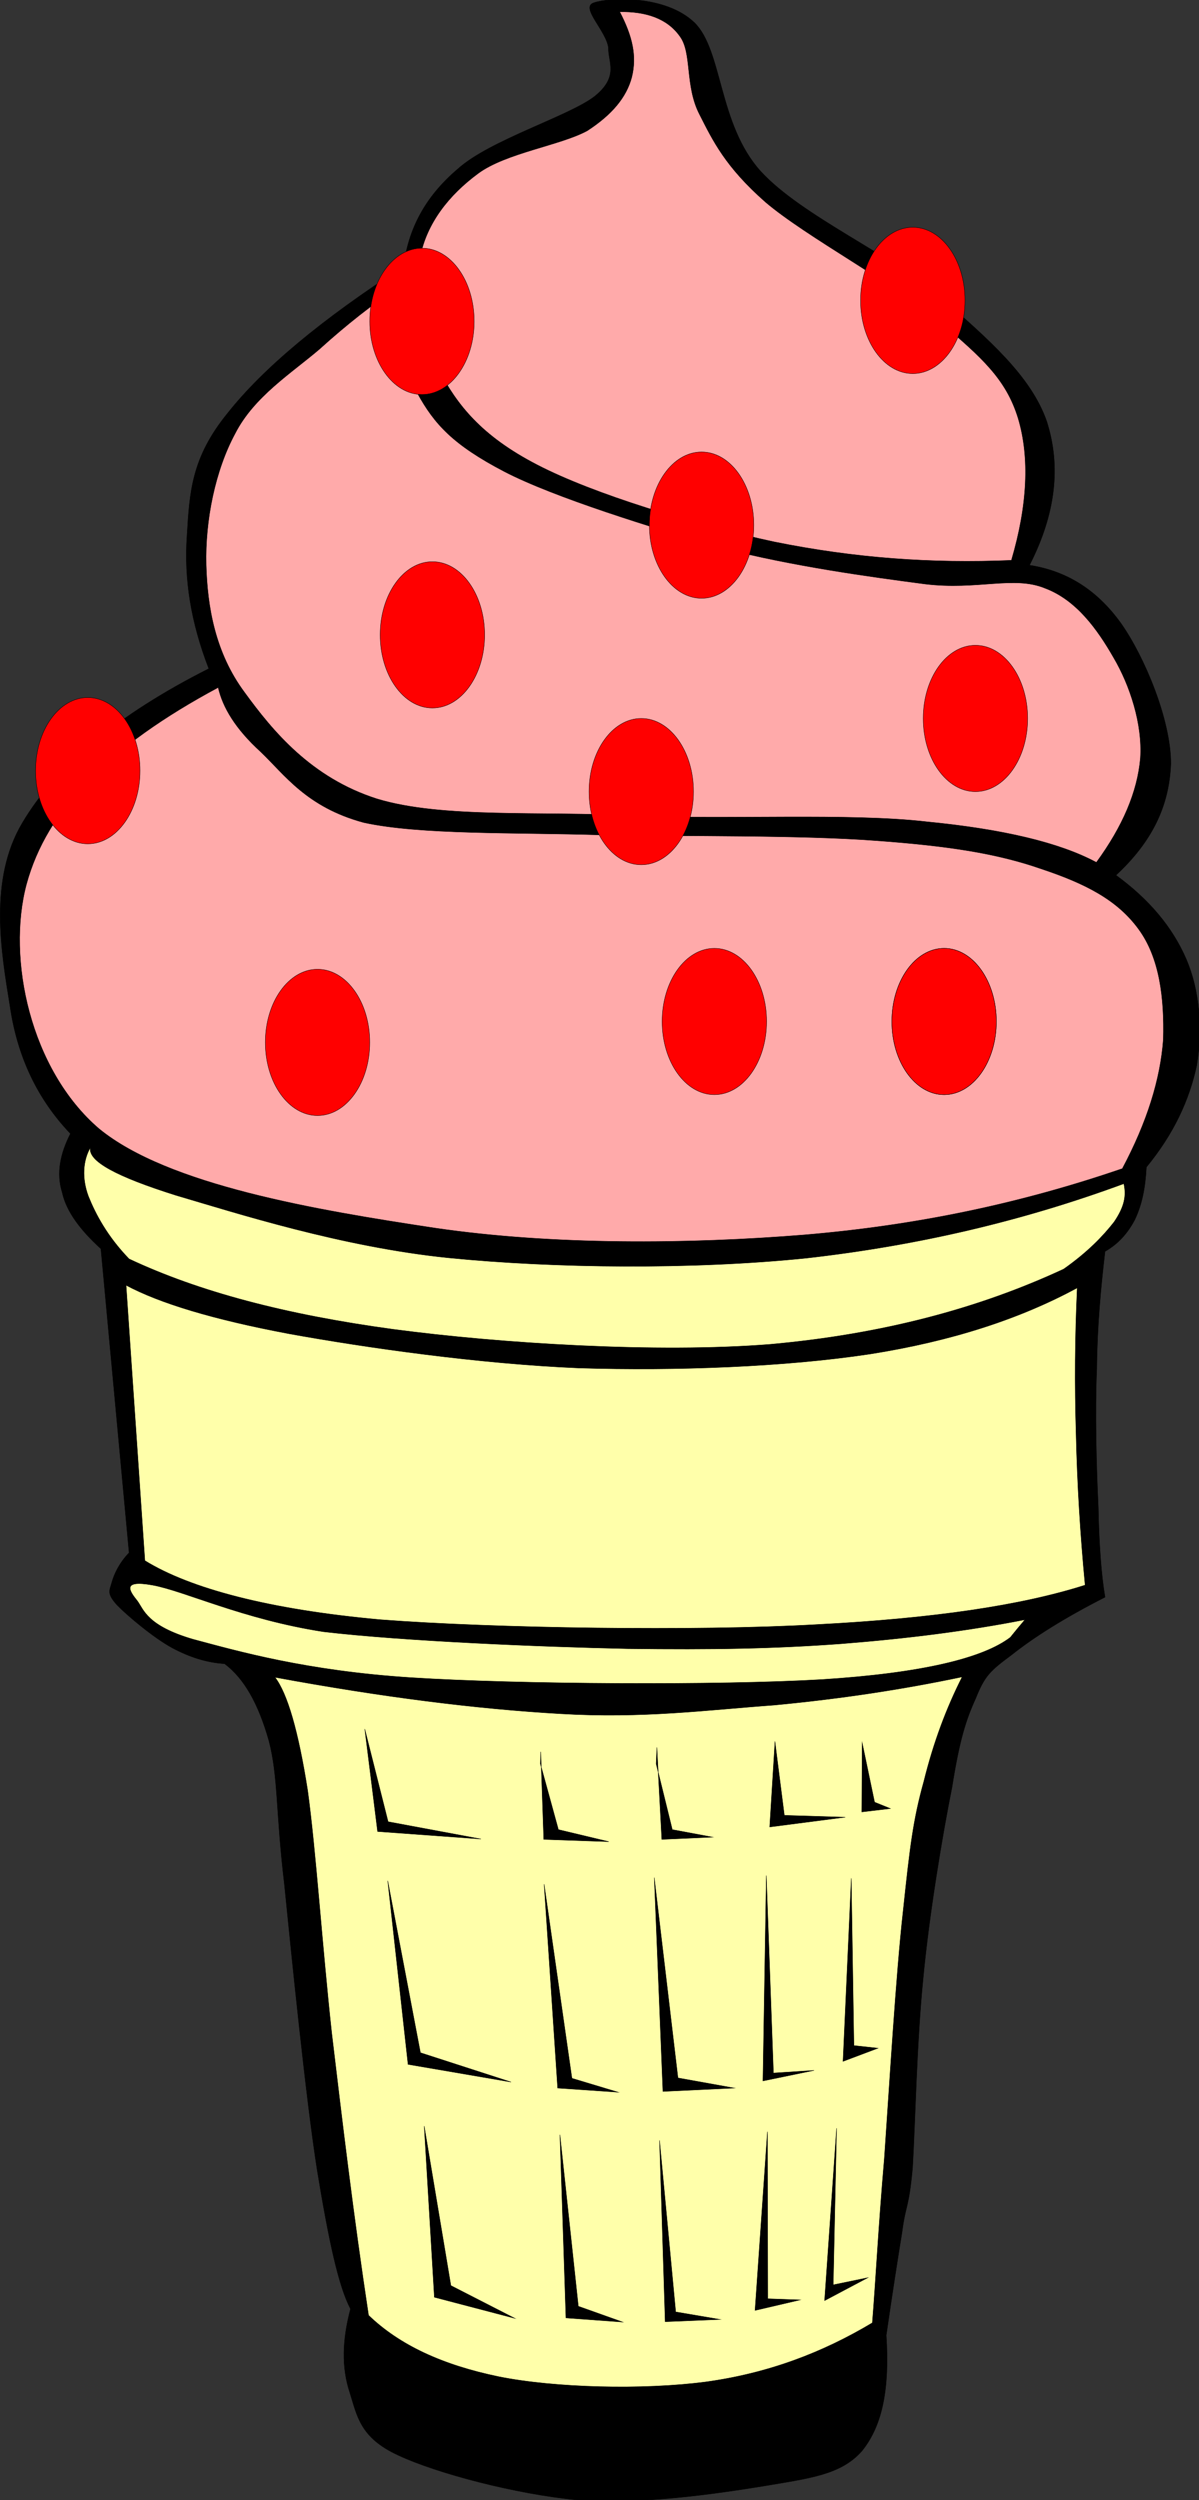
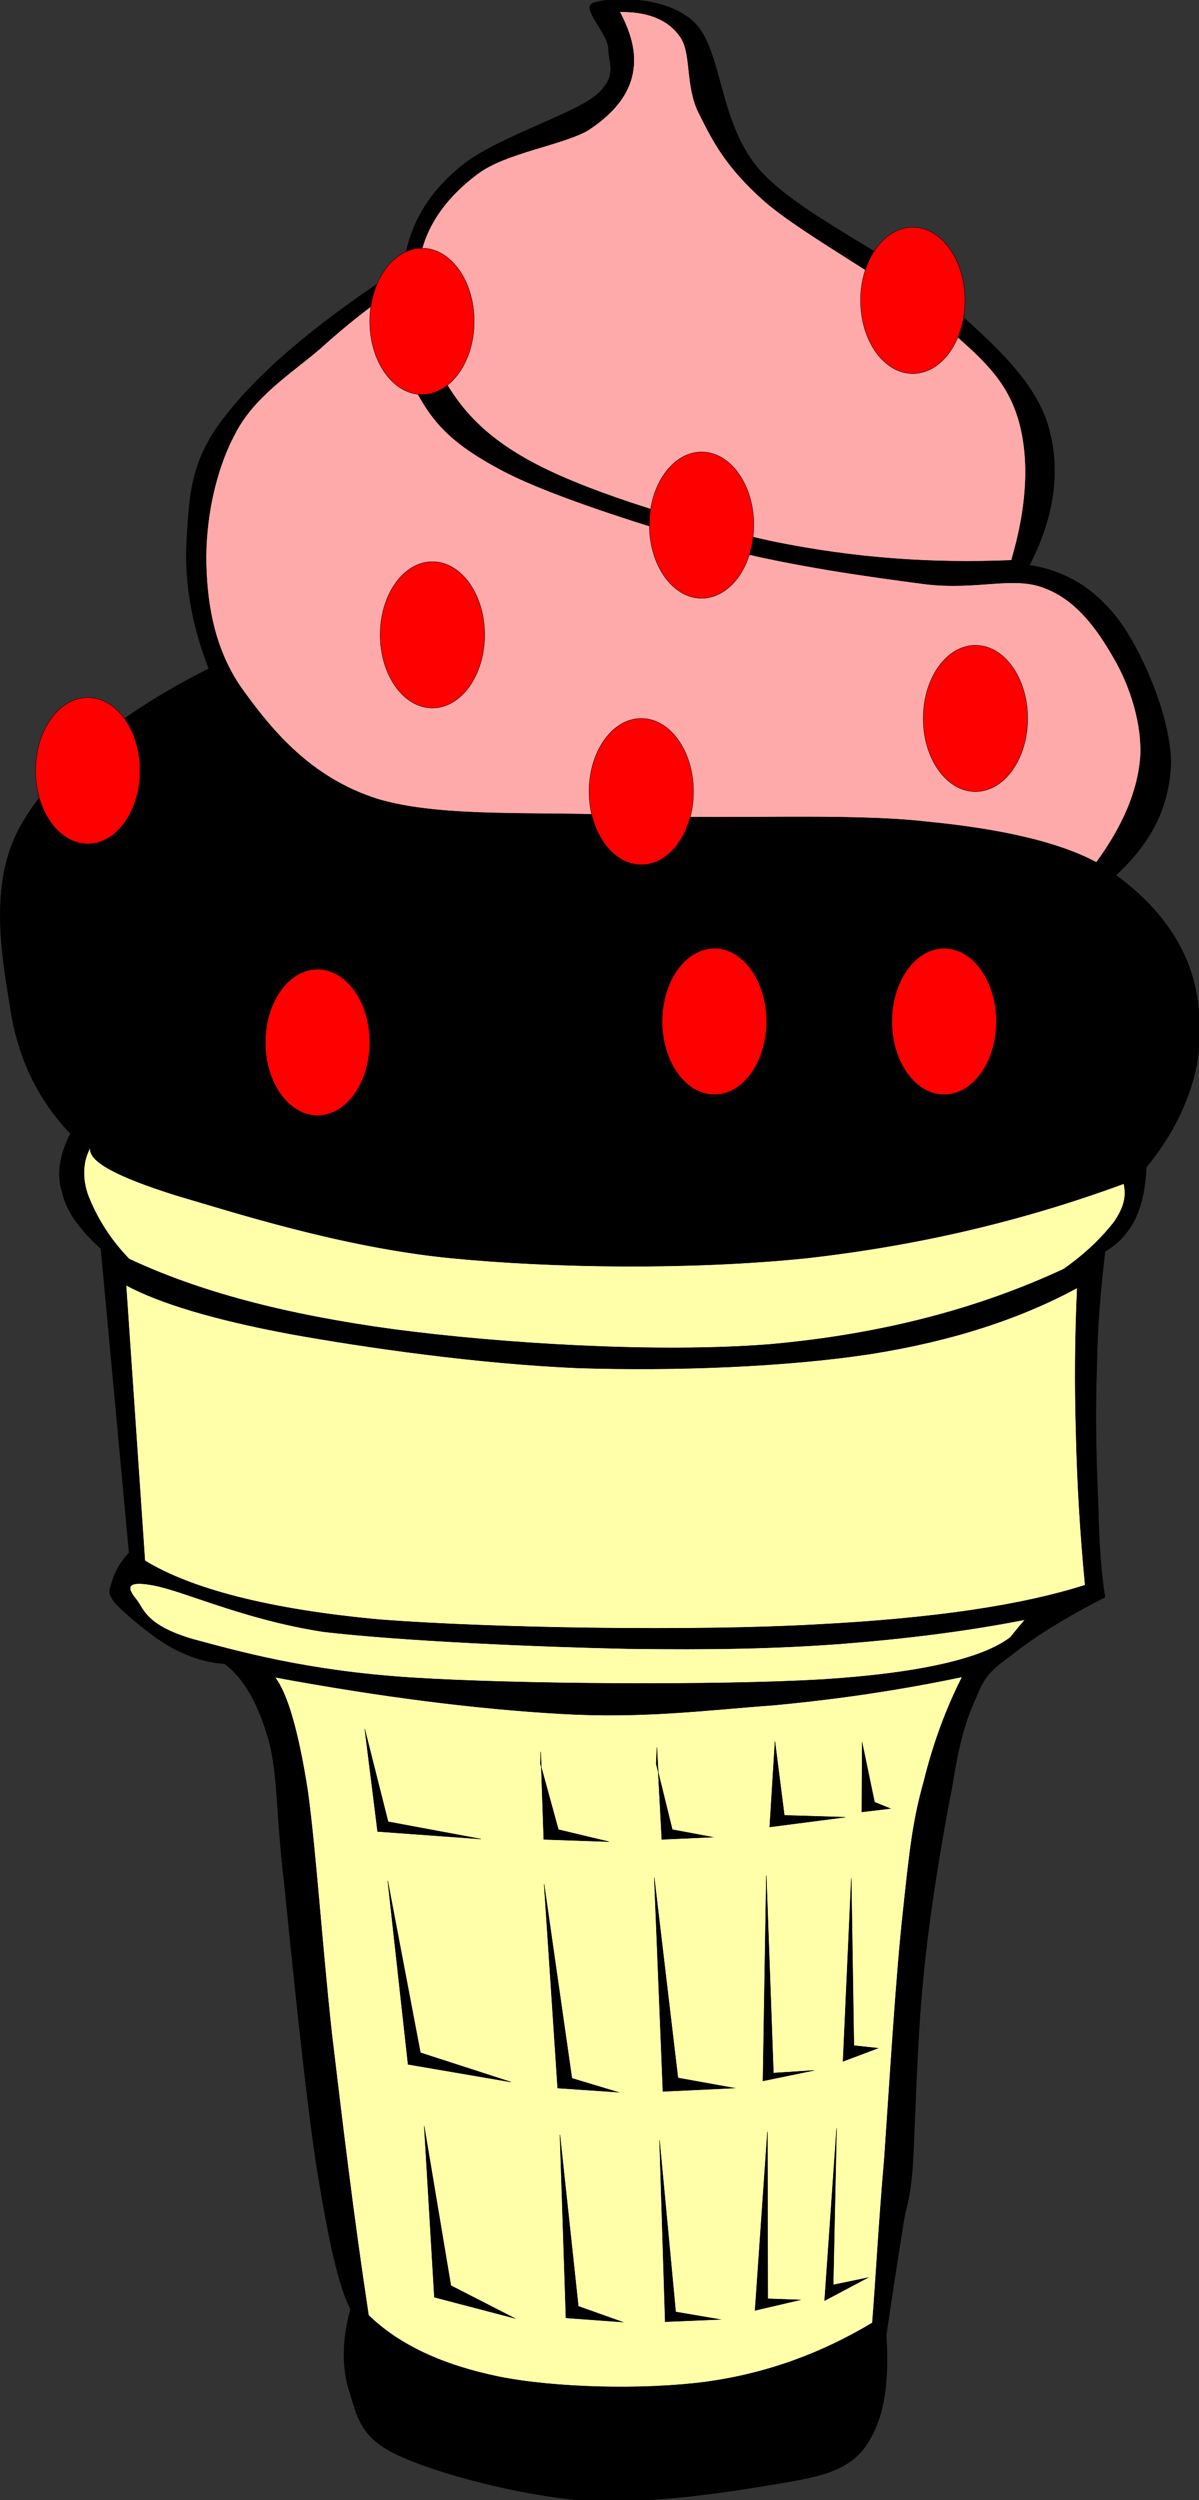
<svg xmlns="http://www.w3.org/2000/svg" width="114.816" height="239.25">
  <rect width="100%" height="100%" fill="#333333" stroke="none" />
  <title>strawberry ice cream cone</title>
  <g>
    <title>Layer 1</title>
    <path fill="#000000" id="svg_2" stroke-width="0.036" stroke-miterlimit="10" stroke="#000000" fill-rule="evenodd" d="m6.746,108.481c-0.972,1.908 -1.368,3.78 -0.792,5.616c0.396,1.836 1.764,3.636 3.708,5.4l2.7,29.089c-0.936,0.971 -1.44,2.051 -1.656,2.844c-0.216,0.791 -0.504,1.043 0.504,2.16c0.936,0.971 3.492,3.131 5.292,4.104c1.692,0.9 3.312,1.404 5.004,1.512c1.872,1.404 3.24,3.816 4.248,7.381c0.9,3.455 0.648,6.768 1.476,13.68c0.684,6.803 2.052,20.447 3.132,27.324c1.116,6.803 2.052,11.16 3.204,13.355c-0.792,2.951 -0.864,5.615 -0.072,7.992c0.72,2.268 0.972,4.32 4.644,6.012c3.708,1.729 11.196,3.707 17.172,4.283c5.868,0.469 13.141,-0.576 17.784,-1.332c4.464,-0.756 7.416,-1.08 9.432,-3.348c2.017,-2.484 2.664,-6.047 2.34,-11.088c0.576,-3.959 1.08,-7.199 1.513,-9.863c0.359,-2.736 0.647,-2.197 1.008,-6.156c0.252,-4.213 0.396,-11.953 1.008,-18.072c0.576,-6.156 1.872,-13.896 2.772,-18.359c0.72,-4.537 1.332,-6.445 2.268,-8.496c0.864,-2.16 1.368,-2.629 3.456,-4.176c2.088,-1.656 4.968,-3.492 8.928,-5.508c-0.359,-2.09 -0.576,-5.006 -0.647,-8.605c-0.181,-3.744 -0.324,-9.18 -0.145,-13.248c0.036,-4.104 0.396,-7.848 0.792,-11.231c1.261,-0.72 2.16,-1.728 2.845,-3.024c0.684,-1.44 1.008,-2.988 1.115,-5.04c2.628,-3.204 4.104,-6.408 4.824,-9.756c0.576,-3.42 0.288,-7.128 -1.008,-10.152c-1.332,-3.06 -3.528,-5.688 -6.732,-8.028c3.456,-3.204 5.112,-6.624 5.257,-10.692c0,-4.176 -2.521,-10.224 -4.788,-13.428c-2.305,-3.204 -5.221,-5.004 -8.748,-5.544c2.52,-4.932 3.023,-9.468 1.655,-13.752c-1.512,-4.356 -5.58,-7.848 -10.115,-11.844c-4.645,-4.068 -13.32,-7.776 -17.28,-12.096c-4.068,-4.5 -3.636,-11.556 -6.336,-14.22c-2.809,-2.7 -8.244,-2.412 -9.648,-1.908c-1.332,0.432 1.224,2.7 1.404,4.32c-0.036,1.368 1.044,2.736 -1.332,4.644c-2.484,1.908 -10.044,4.176 -13.104,6.948c-3.168,2.7 -4.716,5.76 -5.184,9.324c-7.812,5.04 -13.428,9.72 -16.848,14.04c-3.492,4.284 -3.636,7.596 -3.888,11.736c-0.288,4.104 0.36,8.244 2.088,12.708c-8.784,4.428 -14.688,9.396 -17.856,14.76c-3.24,5.436 -2.016,12.384 -1.188,17.496c0.718,4.966 2.698,8.998 5.794,12.238z" clip-rule="evenodd" />
    <path id="svg_3" stroke-width="0.036" stroke-miterlimit="10" stroke="#000000" fill-rule="evenodd" fill="#ffaaaa" d="m59.342,1.129c2.484,-0.036 4.536,0.612 5.76,2.34c1.188,1.584 0.468,4.716 1.872,7.452c1.296,2.556 2.484,5.04 6.336,8.424c3.888,3.312 12.528,7.92 16.74,11.484c3.96,3.384 6.3,5.436 7.452,9.216c1.116,3.744 0.899,8.316 -0.648,13.572c-7.704,0.324 -15.048,-0.216 -22.716,-1.764c-7.704,-1.656 -17.316,-4.572 -22.716,-7.38c-5.364,-2.772 -7.668,-5.76 -9.432,-9.108c-1.908,-3.384 -2.448,-7.668 -1.764,-10.764c0.648,-3.276 2.772,-5.94 5.544,-7.992c2.664,-1.98 7.92,-2.7 10.476,-4.104c2.376,-1.548 3.744,-3.204 4.249,-5.112c0.503,-2.016 0.07,-3.924 -1.153,-6.264z" clip-rule="evenodd" />
    <path id="svg_4" stroke-width="0.036" stroke-miterlimit="10" stroke="#000000" fill-rule="evenodd" fill="#ffaaaa" d="m38.174,27.445c-0.432,3.852 0.036,7.2 1.8,10.188c1.62,2.952 3.42,4.932 8.316,7.488c4.788,2.484 14.22,5.4 20.952,7.344c6.696,1.728 14.112,2.736 19.332,3.42c5.04,0.612 8.496,-0.828 11.484,0.396c2.988,1.116 5.004,3.888 6.588,6.66c1.548,2.628 2.772,6.336 2.557,9.612c-0.288,3.24 -1.692,6.516 -4.213,9.972c-3.491,-1.872 -8.855,-3.168 -16.235,-3.888c-7.416,-0.864 -19.296,-0.18 -28.008,-0.576c-8.928,-0.468 -18.396,0.288 -24.66,-1.62c-6.3,-2.016 -9.972,-6.48 -12.672,-10.188c-2.808,-3.78 -3.564,-8.172 -3.672,-12.204c-0.108,-4.248 0.864,-9.036 2.772,-12.564c1.8,-3.528 5.364,-5.76 8.064,-8.064c2.627,-2.376 5.11,-4.32 7.595,-5.976z" clip-rule="evenodd" />
-     <path id="svg_5" stroke-width="0.036" stroke-miterlimit="10" stroke="#000000" fill-rule="evenodd" fill="#ffaaaa" d="m20.894,65.785c0.432,1.908 1.656,3.96 4.068,6.156c2.304,2.196 4.392,5.292 9.864,6.768c5.4,1.188 14.508,0.936 22.752,1.188c8.244,0.144 19.08,0 26.244,0.54c6.984,0.504 11.629,1.224 15.876,2.7c4.213,1.404 7.272,2.952 9.324,5.76c2.017,2.736 2.484,6.588 2.376,10.584c-0.288,3.816 -1.548,7.884 -3.924,12.348c-9.468,3.24 -19.332,5.4 -30.42,6.336c-11.124,0.9 -24.084,1.008 -35.388,-0.648c-11.448,-1.728 -25.596,-4.104 -32.184,-9.504c-6.588,-5.652 -8.856,-16.272 -6.948,-23.4c1.944,-7.164 7.884,-13.212 18.36,-18.828z" clip-rule="evenodd" />
    <path id="svg_6" stroke-width="0.036" stroke-miterlimit="10" stroke="#000000" fill-rule="evenodd" fill="#ffffaa" d="m101.857,121.441c-8.136,3.779 -17.352,6.229 -28.08,7.199c-10.836,0.865 -25.848,-0.072 -36.144,-1.439c-10.332,-1.404 -18.612,-3.6 -25.272,-6.732c-2.088,-2.16 -3.204,-4.284 -3.888,-5.976c-0.648,-1.728 -0.54,-3.42 0.18,-4.68c-0.252,1.296 2.484,2.772 8.208,4.572c5.76,1.692 15.84,4.932 26.064,5.976c10.152,1.008 23.328,1.152 34.271,0.035c10.837,-1.223 20.845,-3.6 30.421,-7.127c0.252,1.152 0.071,2.196 -0.937,3.672c-1.042,1.332 -2.518,2.88 -4.823,4.5z" clip-rule="evenodd" />
    <path id="svg_7" stroke-width="0.036" stroke-miterlimit="10" stroke="#000000" fill-rule="evenodd" fill="#ffffaa" d="m12.074,122.988l1.8,26.354c4.32,2.664 11.844,4.68 22.572,5.65c10.8,0.828 30.24,1.117 41.652,0.469c11.268,-0.576 19.729,-1.836 25.813,-3.779c-0.469,-4.932 -0.757,-9.648 -0.864,-14.438c-0.145,-4.787 -0.108,-9.359 0.107,-14.004c-5.399,2.916 -11.88,5.076 -19.872,6.336c-8.136,1.225 -18.54,1.621 -27.863,1.332c-9.468,-0.395 -20.376,-1.943 -27.72,-3.275c-7.273,-1.367 -12.386,-2.916 -15.625,-4.645z" clip-rule="evenodd" />
    <path id="svg_8" stroke-width="0.036" stroke-miterlimit="10" stroke="#000000" fill-rule="evenodd" fill="#ffffaa" d="m96.746,156.686c-2.593,1.98 -8.425,3.42 -18.036,4.031c-9.792,0.576 -29.196,0.469 -39.313,-0.18c-10.08,-0.648 -16.596,-2.52 -20.916,-3.672c-4.428,-1.297 -4.716,-2.844 -5.328,-3.672c-0.72,-0.9 -1.584,-2.053 1.44,-1.512c3.024,0.539 8.676,3.275 16.38,4.463c7.704,0.9 20.7,1.441 29.124,1.621c8.244,0.107 14.04,0 20.448,-0.469c6.372,-0.504 12.096,-1.225 17.604,-2.305c-0.467,0.542 -0.935,1.118 -1.403,1.695z" clip-rule="evenodd" />
    <path id="svg_9" stroke-width="0.036" stroke-miterlimit="10" stroke="#000000" fill-rule="evenodd" fill="#ffffaa" d="m26.33,160.502c1.188,1.547 2.232,5.111 3.132,10.836c0.792,5.76 1.368,14.65 2.304,23.219c1.008,8.424 2.052,17.281 3.528,27c2.952,2.844 7.056,4.752 12.456,5.869c5.364,1.08 13.789,1.295 19.836,0.504c6.012,-0.828 11.195,-2.809 15.948,-5.652c0.323,-3.961 0.575,-9.107 1.151,-15.732c0.468,-6.732 1.116,-17.641 1.8,-23.688c0.648,-6.084 0.937,-8.641 1.98,-12.385c0.936,-3.779 2.16,-7.02 3.672,-10.008c-5.652,1.188 -11.52,2.088 -18,2.701c-6.48,0.467 -12.528,1.295 -20.484,0.826c-8.063,-0.467 -16.991,-1.584 -27.323,-3.49z" clip-rule="evenodd" />
    <path id="svg_10" stroke-width="0.036" stroke-miterlimit="10" stroke="#000000" fill-rule="evenodd" d="m34.934,165.469l1.224,9.793l9.9,0.719l-8.892,-1.656l-2.232,-8.856z" clip-rule="evenodd" />
    <path id="svg_11" stroke-width="0.036" stroke-miterlimit="10" stroke="#000000" fill-rule="evenodd" d="m37.13,179.977l1.944,17.568l9.864,1.691l-8.676,-2.807l-3.132,-16.452z" clip-rule="evenodd" />
    <path id="svg_12" stroke-width="0.036" stroke-miterlimit="10" stroke="#000000" fill-rule="evenodd" d="m40.622,203.449l0.972,16.379l7.704,2.018l-6.12,-3.133l-2.556,-15.264z" clip-rule="evenodd" />
-     <path id="svg_13" stroke-width="0.036" stroke-miterlimit="10" stroke="#000000" fill-rule="evenodd" d="m51.782,167.629l0.288,8.389l6.228,0.215l-4.824,-1.152l-1.728,-6.299l0.036,-1.153z" clip-rule="evenodd" />
+     <path id="svg_13" stroke-width="0.036" stroke-miterlimit="10" stroke="#000000" fill-rule="evenodd" d="m51.782,167.629l0.288,8.389l6.228,0.215l-4.824,-1.152l-1.728,-6.299z" clip-rule="evenodd" />
    <path id="svg_14" stroke-width="0.036" stroke-miterlimit="10" stroke="#000000" fill-rule="evenodd" d="m52.105,180.301l1.296,19.512l5.795,0.396l-4.428,-1.332l-2.663,-18.576z" clip-rule="evenodd" />
    <path id="svg_15" stroke-width="0.036" stroke-miterlimit="10" stroke="#000000" fill-rule="evenodd" d="m53.618,204.277l0.576,17.531l5.436,0.396l-4.248,-1.512l-1.764,-16.415z" clip-rule="evenodd" />
    <path id="svg_16" stroke-width="0.036" stroke-miterlimit="10" stroke="#000000" fill-rule="evenodd" d="m62.905,167.232l0.469,8.785l4.859,-0.217l-3.852,-0.719l-1.548,-6.301l0.072,-1.548z" clip-rule="evenodd" />
    <path id="svg_17" stroke-width="0.036" stroke-miterlimit="10" stroke="#000000" fill-rule="evenodd" d="m62.653,179.689l0.828,20.447l6.84,-0.324l-5.399,-0.971l-2.269,-19.152z" clip-rule="evenodd" />
    <path id="svg_18" stroke-width="0.036" stroke-miterlimit="10" stroke="#000000" fill-rule="evenodd" d="m63.157,204.816l0.54,17.354l5.257,-0.217l-4.248,-0.721l-1.549,-16.416z" clip-rule="evenodd" />
    <path id="svg_19" stroke-width="0.036" stroke-miterlimit="10" stroke="#000000" fill-rule="evenodd" d="m73.489,203.988l-1.188,17.102l4.32,-1.008l-3.097,-0.109l-0.035,-15.985z" clip-rule="evenodd" />
    <path id="svg_20" stroke-width="0.036" stroke-miterlimit="10" stroke="#000000" fill-rule="evenodd" d="m73.382,179.473l-0.324,19.656l4.896,-1.008l-3.889,0.252l-0.683,-18.9z" clip-rule="evenodd" />
    <path id="svg_21" stroke-width="0.036" stroke-miterlimit="10" stroke="#000000" fill-rule="evenodd" d="m74.21,166.656l-0.504,8.172l7.235,-0.936l-5.832,-0.18l-0.899,-7.056z" clip-rule="evenodd" />
    <path id="svg_22" stroke-width="0.036" stroke-miterlimit="10" stroke="#000000" fill-rule="evenodd" d="m82.562,166.766l-0.036,6.623l2.736,-0.324l-1.512,-0.611l-1.188,-5.688z" clip-rule="evenodd" />
    <path id="svg_23" stroke-width="0.036" stroke-miterlimit="10" stroke="#000000" fill-rule="evenodd" d="m81.518,179.762l-0.792,17.496l3.348,-1.262l-2.304,-0.252l-0.252,-15.982z" clip-rule="evenodd" />
    <path id="svg_24" stroke-width="0.036" stroke-miterlimit="10" stroke="#000000" fill-rule="evenodd" d="m80.113,203.666l-1.151,16.486l4.14,-2.195l-3.312,0.684l0.323,-14.977l0,0.002z" clip-rule="evenodd" />
    <ellipse ry="7" rx="5" id="svg_25" cy="97.75" cx="68.408" stroke-linecap="null" stroke-linejoin="null" stroke-dasharray="null" stroke-width="0.036" stroke="#000000" fill="#ff0000" />
    <ellipse id="svg_26" ry="7" rx="5" cy="NaN" cx="NaN" stroke-linecap="null" stroke-linejoin="null" stroke-dasharray="null" stroke-width="0.036" stroke="#000000" fill="#ffaaaa" />
    <ellipse id="svg_27" ry="7" rx="5" cy="50.25" cx="67.184" stroke-linecap="null" stroke-linejoin="null" stroke-dasharray="null" stroke-width="0.036" stroke="#000000" fill="#ff0000" />
    <ellipse id="svg_28" ry="7" rx="5" cy="60.75" cx="41.408" stroke-linecap="null" stroke-linejoin="null" stroke-dasharray="null" stroke-width="0.036" stroke="#000000" fill="#ff0000" />
    <ellipse id="svg_29" ry="7" rx="5" cy="73.75" cx="8.408" stroke-linecap="null" stroke-linejoin="null" stroke-dasharray="null" stroke-width="0.036" stroke="#000000" fill="#ff0000" />
    <ellipse id="svg_30" ry="7" rx="5" cy="68.75" cx="93.408" stroke-linecap="null" stroke-linejoin="null" stroke-dasharray="null" stroke-width="0.036" stroke="#000000" fill="#ff0000" />
    <ellipse id="svg_31" ry="7" rx="5" cy="97.75" cx="90.408" stroke-linecap="null" stroke-linejoin="null" stroke-dasharray="null" stroke-width="0.036" stroke="#000000" fill="#ff0000" />
    <ellipse id="svg_32" ry="7" rx="5" cy="NaN" cx="NaN" stroke-linecap="null" stroke-linejoin="null" stroke-dasharray="null" stroke-width="0.036" stroke="#000000" fill="#ffaaaa" />
    <ellipse id="svg_33" ry="7" rx="5" cy="28.75" cx="87.408" stroke-linecap="null" stroke-linejoin="null" stroke-dasharray="null" stroke-width="0.036" stroke="#000000" fill="#ff0000" />
    <ellipse id="svg_34" ry="7" rx="5" cy="NaN" cx="NaN" stroke-linecap="null" stroke-linejoin="null" stroke-dasharray="null" stroke-width="0.036" stroke="#000000" fill="#ffaaaa" />
    <ellipse id="svg_35" ry="7" rx="5" cy="NaN" cx="NaN" stroke-linecap="null" stroke-linejoin="null" stroke-dasharray="null" stroke-width="0.036" stroke="#000000" fill="#ffaaaa" />
    <ellipse id="svg_36" ry="7" rx="5" cy="30.75" cx="40.408" stroke-linecap="null" stroke-linejoin="null" stroke-dasharray="null" stroke-width="0.036" stroke="#000000" fill="#ff0000" />
    <ellipse id="svg_37" ry="7" rx="5" cy="NaN" cx="NaN" stroke-linecap="null" stroke-linejoin="null" stroke-dasharray="null" stroke-width="0.036" stroke="#000000" fill="#ffaaaa" />
    <ellipse id="svg_38" ry="7" rx="5" cy="NaN" cx="NaN" stroke-linecap="null" stroke-linejoin="null" stroke-dasharray="null" stroke-width="0.036" stroke="#000000" fill="#ffaaaa" />
    <ellipse id="svg_39" ry="7" rx="5" cy="75.75" cx="61.408" stroke-linecap="null" stroke-linejoin="null" stroke-dasharray="null" stroke-width="0.036" stroke="#000000" fill="#ff0000" />
    <ellipse id="svg_40" ry="7" rx="5" cy="NaN" cx="NaN" stroke-linecap="null" stroke-linejoin="null" stroke-dasharray="null" stroke-width="0.036" stroke="#000000" fill="#ffaaaa" />
    <ellipse id="svg_41" ry="7" rx="5" cy="NaN" cx="NaN" stroke-linecap="null" stroke-linejoin="null" stroke-dasharray="null" stroke-width="0.036" stroke="#000000" fill="#ffaaaa" />
    <ellipse id="svg_42" ry="7" rx="5" cy="99.75" cx="30.408" stroke-linecap="null" stroke-linejoin="null" stroke-dasharray="null" stroke-width="0.036" stroke="#000000" fill="#ff0000" />
    <ellipse id="svg_43" ry="7" rx="5" cy="NaN" cx="NaN" stroke-linecap="null" stroke-linejoin="null" stroke-dasharray="null" stroke-width="0.036" stroke="#000000" fill="#ffaaaa" />
    <ellipse id="svg_45" ry="7" rx="5" cy="97.75" cx="90.408" stroke-linecap="null" stroke-linejoin="null" stroke-dasharray="null" stroke-width="0.036" stroke="#000000" fill="#ff0000" />
  </g>
</svg>